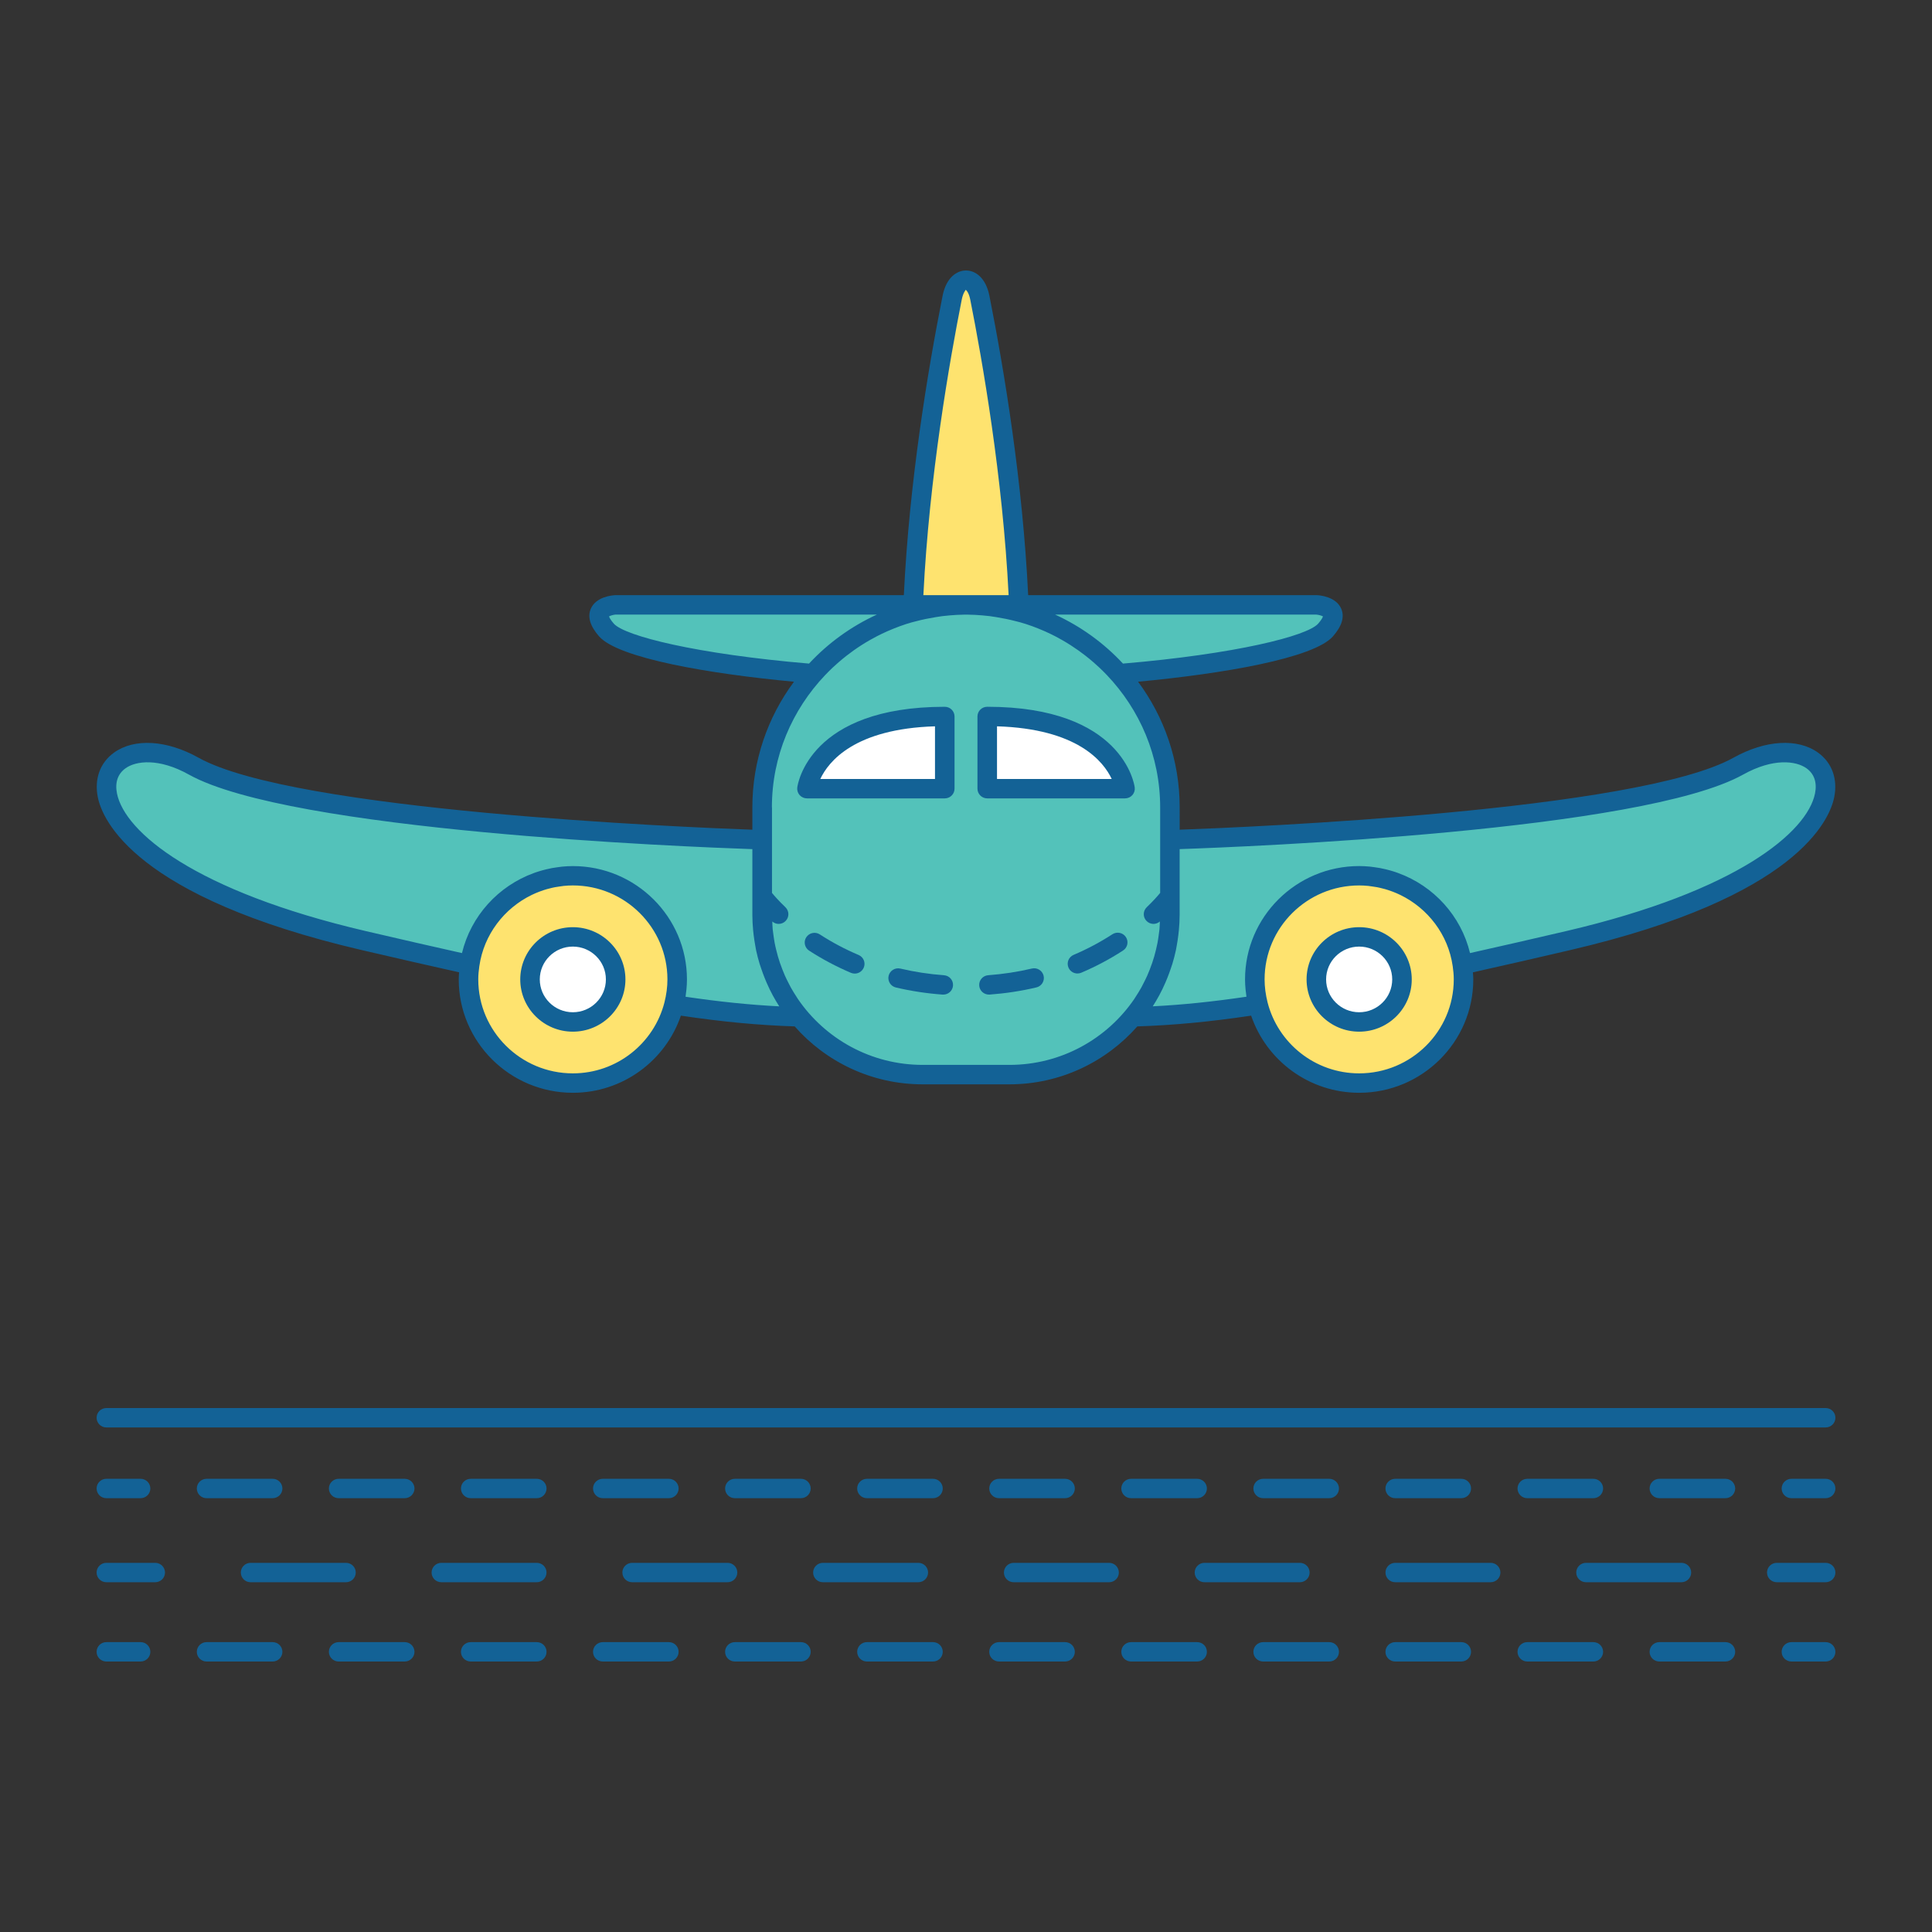
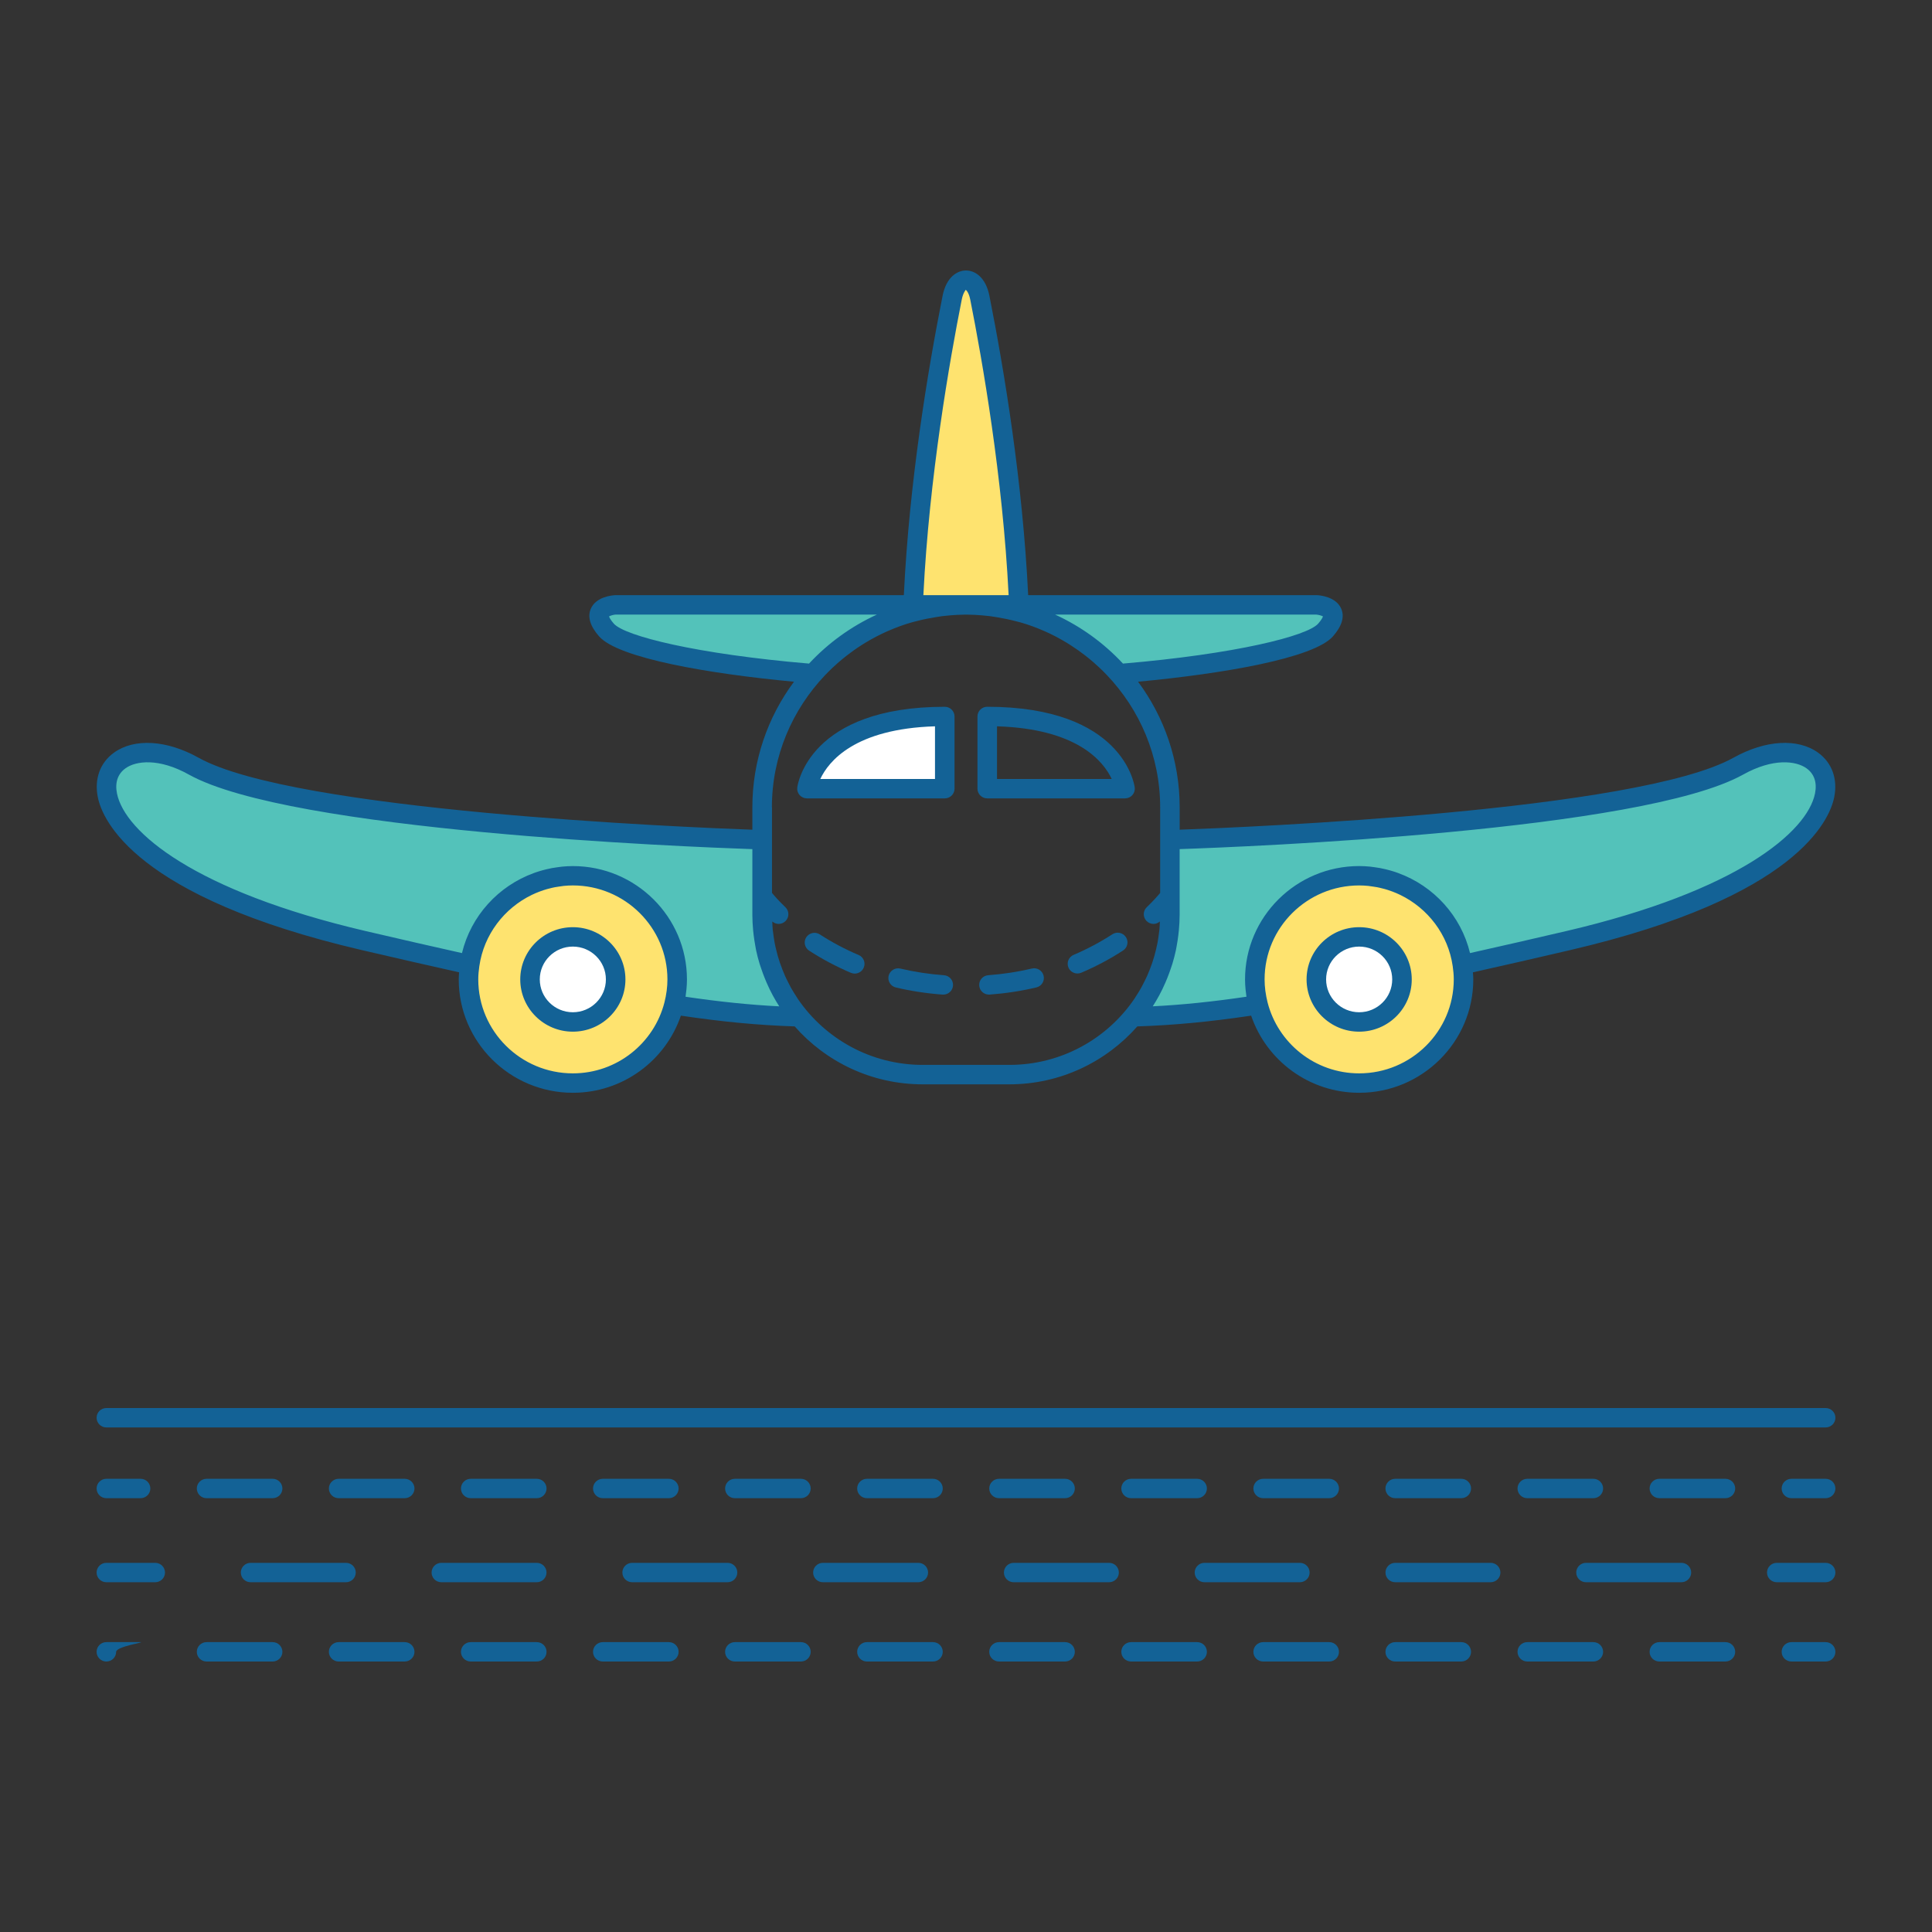
<svg xmlns="http://www.w3.org/2000/svg" height="800px" width="800px" version="1.1" id="Layer_1" viewBox="0 0 100 100" enable-background="new 0 0 100 100" xml:space="preserve">
  <rect x="0" y="0" width="100" height="100" fill="#333333" stroke="none" />
  <g>
-     <path fill="#53C2BA" d="M50,31.308c-5.828,0-10.553,4.693-10.553,10.483v5.576c0,4.559,3.721,8.255,8.311,8.255h4.485   c4.59,0,8.311-3.696,8.311-8.255V41.79C60.553,36.001,55.828,31.308,50,31.308z" />
    <path fill="#FFFFFF" d="M48.901,37.084v3.737h-7.133C41.768,40.821,42.256,37.084,48.901,37.084z" />
-     <path fill="#FFFFFF" d="M51.099,37.084v3.737h7.133C58.232,40.821,57.744,37.084,51.099,37.084z" />
    <ellipse fill="#FEE36F" cx="29.65" cy="50.695" rx="5.401" ry="5.365" />
    <ellipse fill="#FFFFFF" cx="29.65" cy="50.695" rx="2.217" ry="2.202" />
    <ellipse fill="#FEE36F" cx="70.35" cy="50.695" rx="5.401" ry="5.365" />
    <ellipse fill="#FFFFFF" cx="70.35" cy="50.695" rx="2.217" ry="2.202" />
    <path fill="#53C2BA" d="M89.975,39.655c-5.57,3.106-29.422,3.81-29.422,3.81v3.902c0,2.002-0.718,3.836-1.911,5.266   c1.848-0.055,3.774-0.208,6.477-0.624c-0.107-0.421-0.17-0.86-0.17-1.314c0-2.963,2.418-5.365,5.401-5.365   c2.722,0,4.968,2.003,5.34,4.604c1.653-0.366,3.471-0.781,5.49-1.252C99.062,44.508,95.544,36.549,89.975,39.655z" />
    <path fill="#53C2BA" d="M29.65,45.33c2.983,0,5.401,2.402,5.401,5.365c0,0.454-0.063,0.893-0.17,1.314   c2.702,0.416,4.628,0.569,6.477,0.624c-1.193-1.429-1.911-3.264-1.911-5.266v-3.902c0,0-23.852-0.704-29.422-3.81   c-5.57-3.106-9.087,4.853,8.794,9.027c2.019,0.471,3.837,0.886,5.49,1.252C24.683,47.332,26.928,45.33,29.65,45.33z" />
    <path fill="#FEE36F" d="M50,31.308c0.953,0,1.873,0.137,2.751,0.372c-0.231-6.265-1.299-12.565-2.035-16.27   c-0.241-1.211-1.191-1.211-1.432,0c-0.736,3.705-1.804,10.005-2.035,16.27C48.127,31.445,49.047,31.308,50,31.308z" />
    <g>
      <path fill="#53C2BA" d="M31.39,32.609c0.758,0.864,4.933,1.789,10.699,2.26c1.934-2.179,4.757-3.561,7.911-3.561H31.867    C31.867,31.308,30.316,31.385,31.39,32.609z" />
      <path fill="#53C2BA" d="M68.133,31.308H50c3.154,0,5.977,1.382,7.911,3.561c5.766-0.47,9.941-1.396,10.699-2.26    C69.684,31.385,68.133,31.308,68.133,31.308z" />
    </g>
    <path fill="#136296" d="M41.768,41.324h7.133c0.279,0,0.506-0.225,0.506-0.502v-3.737c0-0.277-0.226-0.502-0.506-0.502   c-7.008,0-7.612,4.004-7.634,4.175c-0.019,0.143,0.026,0.288,0.121,0.396C41.484,41.261,41.622,41.324,41.768,41.324z    M48.395,37.594v2.725h-5.936C42.887,39.408,44.237,37.721,48.395,37.594z" />
    <path fill="#136296" d="M51.099,41.324h7.133c0.145,0,0.284-0.062,0.38-0.171c0.096-0.109,0.14-0.253,0.121-0.396   c-0.022-0.17-0.626-4.175-7.634-4.175c-0.279,0-0.506,0.225-0.506,0.502v3.737C50.594,41.099,50.82,41.324,51.099,41.324z    M51.605,37.594c4.16,0.127,5.51,1.816,5.937,2.725h-5.937V37.594z" />
    <path fill="#136296" d="M29.65,47.991c-1.501,0-2.722,1.213-2.722,2.704c0,1.491,1.221,2.704,2.722,2.704   c1.501,0,2.722-1.213,2.722-2.704C32.372,49.204,31.151,47.991,29.65,47.991z M29.65,52.394c-0.943,0-1.711-0.763-1.711-1.7   c0-0.937,0.768-1.699,1.711-1.699c0.943,0,1.711,0.762,1.711,1.699C31.361,51.632,30.594,52.394,29.65,52.394z" />
    <path fill="#136296" d="M70.35,47.991c-1.501,0-2.722,1.213-2.722,2.704c0,1.491,1.221,2.704,2.722,2.704s2.722-1.213,2.722-2.704   C73.072,49.204,71.851,47.991,70.35,47.991z M70.35,52.394c-0.943,0-1.711-0.763-1.711-1.7c0-0.937,0.768-1.699,1.711-1.699   s1.711,0.762,1.711,1.699C72.061,51.632,71.293,52.394,70.35,52.394z" />
    <path fill="#136296" d="M18.704,49.171c1.848,0.431,3.52,0.812,5.059,1.156c-0.008,0.122-0.019,0.244-0.019,0.368   c0,3.235,2.65,5.867,5.906,5.867c2.596,0,4.802-1.675,5.592-3.992c2.174,0.322,3.975,0.492,5.891,0.557   c1.617,1.833,3.984,2.998,6.625,2.998h4.485c2.641,0,5.007-1.165,6.625-2.998c1.916-0.065,3.717-0.235,5.891-0.557   c0.79,2.317,2.995,3.992,5.592,3.992c3.257,0,5.906-2.632,5.906-5.867c0-0.124-0.011-0.246-0.019-0.368   c1.539-0.343,3.211-0.724,5.059-1.156c11.723-2.736,13.404-6.737,13.64-7.898c0.193-0.949-0.111-1.793-0.832-2.315   c-1.051-0.759-2.728-0.66-4.377,0.259c-4.95,2.761-25.163,3.602-28.668,3.728V41.79c0-2.433-0.802-4.682-2.154-6.505   c4.39-0.41,9.093-1.214,10.087-2.347c0.464-0.529,0.609-1.009,0.43-1.428c-0.267-0.625-1.099-0.697-1.263-0.705   c-0.009,0-0.017-0.001-0.025-0.001H53.218c-0.284-5.857-1.236-11.616-2.006-15.492C51.02,14.345,50.46,14,50,14   s-1.02,0.345-1.212,1.313c-0.77,3.876-1.723,9.635-2.006,15.492l-14.94,0.001c-0.164,0.008-0.995,0.08-1.263,0.705   c-0.179,0.418-0.034,0.898,0.43,1.428c0.994,1.132,5.697,1.936,10.087,2.347c-1.353,1.822-2.154,4.072-2.154,6.505v1.155   c-3.506-0.126-23.718-0.967-28.668-3.728c-1.649-0.919-3.325-1.019-4.377-0.259c-0.722,0.522-1.025,1.366-0.832,2.315   C5.3,42.434,6.981,46.435,18.704,49.171z M29.65,55.557c-2.699,0-4.895-2.182-4.895-4.863c0-0.234,0.022-0.462,0.055-0.688   c0-0.001,0.001-0.001,0.001-0.002c0.234-1.633,1.288-2.99,2.708-3.681c0.005-0.002,0.01-0.005,0.015-0.007   c0.12-0.058,0.242-0.11,0.367-0.158c0.022-0.008,0.044-0.016,0.065-0.024c0.111-0.041,0.224-0.079,0.339-0.112   c0.043-0.012,0.086-0.022,0.129-0.033c0.099-0.026,0.197-0.05,0.298-0.069c0.073-0.014,0.148-0.023,0.222-0.034   c0.076-0.011,0.15-0.024,0.227-0.032c0.155-0.015,0.312-0.024,0.47-0.024c2.699,0,4.895,2.182,4.895,4.863   c0,0.19-0.013,0.385-0.038,0.581c-0.001,0.009-0.003,0.018-0.004,0.028c-0.026,0.192-0.062,0.386-0.112,0.581   C33.855,53.991,31.936,55.557,29.65,55.557z M70.35,55.557c-2.286,0-4.205-1.566-4.741-3.674c-0.049-0.195-0.086-0.389-0.112-0.581   c-0.001-0.009-0.003-0.018-0.004-0.028c-0.025-0.196-0.038-0.39-0.038-0.581c0-2.681,2.196-4.863,4.895-4.863   c0.159,0,0.316,0.009,0.471,0.024c0.076,0.007,0.151,0.021,0.227,0.032c0.074,0.011,0.149,0.02,0.222,0.034   c0.101,0.019,0.2,0.044,0.298,0.069c0.043,0.011,0.086,0.021,0.129,0.033c0.115,0.033,0.228,0.071,0.339,0.112   c0.022,0.008,0.044,0.016,0.065,0.024c0.125,0.048,0.247,0.1,0.367,0.158c0.005,0.002,0.01,0.005,0.015,0.007   c1.42,0.691,2.474,2.048,2.708,3.681c0,0.001,0.001,0.001,0.001,0.002c0.032,0.225,0.055,0.454,0.055,0.688   C75.245,53.376,73.049,55.557,70.35,55.557z M90.222,40.093c1.555-0.867,2.742-0.716,3.286-0.323c0.4,0.289,0.551,0.74,0.436,1.304   c-0.405,1.992-4.021,5.051-12.88,7.119c-1.812,0.423-3.462,0.8-4.976,1.138c0,0,0,0,0-0.001c-0.463-1.92-1.876-3.472-3.719-4.142   c-0.032-0.012-0.064-0.024-0.097-0.035c-0.115-0.04-0.232-0.075-0.351-0.108c-0.064-0.018-0.129-0.034-0.193-0.05   c-0.099-0.024-0.199-0.047-0.3-0.065c-0.097-0.018-0.196-0.031-0.294-0.045c-0.077-0.01-0.154-0.023-0.232-0.03   c-0.183-0.017-0.367-0.028-0.553-0.028c-3.257,0-5.906,2.632-5.906,5.867c0,0.168,0.01,0.337,0.026,0.508   c0.008,0.097,0.022,0.192,0.035,0.287c0.005,0.034,0.007,0.067,0.012,0.101c-1.778,0.261-3.299,0.418-4.85,0.497   c0.116-0.18,0.224-0.364,0.326-0.551c0,0,0.001-0.001,0.001-0.001c0.119-0.217,0.225-0.441,0.324-0.667   c0.035-0.08,0.068-0.161,0.101-0.242c0.064-0.159,0.124-0.321,0.178-0.483c0.029-0.085,0.059-0.17,0.086-0.256   c0.069-0.229,0.13-0.461,0.181-0.696c0.016-0.076,0.028-0.154,0.042-0.232c0.035-0.186,0.064-0.372,0.086-0.561   c0.01-0.082,0.019-0.163,0.027-0.246c0.024-0.261,0.04-0.523,0.04-0.787v-3.416C64.592,43.83,84.989,43.011,90.222,40.093z    M68.476,31.905c-0.016,0.052-0.07,0.172-0.247,0.374c-0.562,0.641-4.286,1.576-10.105,2.068c-0.985-1.06-2.178-1.926-3.513-2.537   h13.506C68.245,31.819,68.406,31.863,68.476,31.905z M49.78,15.507c0.073-0.368,0.207-0.493,0.202-0.506   c0.032,0.013,0.165,0.138,0.238,0.506c0.625,3.145,1.684,9.192,1.986,15.298H50l-2.206,0C48.096,24.7,49.155,18.653,49.78,15.507z    M31.771,32.279c-0.177-0.202-0.231-0.322-0.247-0.374c0.072-0.043,0.237-0.088,0.343-0.095h13.522   c-1.335,0.611-2.528,1.477-3.513,2.537C36.057,33.855,32.333,32.919,31.771,32.279z M39.953,41.79c0-2.65,1.052-5.056,2.755-6.845   c0.127-0.133,0.257-0.263,0.39-0.389c0.1-0.094,0.201-0.185,0.305-0.275c0.142-0.123,0.287-0.242,0.435-0.357   c0.113-0.087,0.227-0.173,0.344-0.256c0.132-0.093,0.265-0.184,0.401-0.271c0.145-0.093,0.293-0.182,0.444-0.268   c0.113-0.064,0.226-0.127,0.342-0.187c0.184-0.096,0.372-0.185,0.563-0.27c0.113-0.05,0.226-0.097,0.341-0.143   c0.204-0.081,0.411-0.158,0.621-0.226c0.099-0.032,0.2-0.061,0.3-0.09c0.077-0.022,0.155-0.039,0.233-0.06   c0.336-0.089,0.671-0.156,1.005-0.21c0.116-0.018,0.232-0.039,0.349-0.053c0.13-0.016,0.259-0.028,0.388-0.039   c0.243-0.02,0.488-0.035,0.736-0.037c0.064-0.001,0.129-0.001,0.194,0c0.248,0.002,0.492,0.017,0.736,0.037   c0.129,0.011,0.259,0.023,0.388,0.039c0.118,0.014,0.233,0.035,0.349,0.053c0.334,0.054,0.669,0.122,1.005,0.21   c0.077,0.02,0.155,0.037,0.232,0.059c0.101,0.029,0.202,0.058,0.302,0.091c0.21,0.068,0.416,0.144,0.619,0.225   c0.115,0.046,0.23,0.094,0.343,0.144c0.19,0.084,0.377,0.174,0.561,0.269c0.116,0.06,0.23,0.124,0.344,0.189   c0.149,0.085,0.294,0.173,0.438,0.265c0.137,0.088,0.272,0.179,0.406,0.274c0.116,0.083,0.231,0.168,0.343,0.255   c0.148,0.114,0.292,0.233,0.434,0.356c0.104,0.091,0.207,0.183,0.307,0.278c0.13,0.122,0.257,0.249,0.381,0.378   c1.708,1.79,2.763,4.199,2.763,6.854v1.674v2.753c-0.12,0.145-0.35,0.41-0.694,0.74c-0.201,0.192-0.207,0.51-0.013,0.71   c0.099,0.102,0.231,0.154,0.364,0.154c0.117,0,0.232-0.044,0.327-0.125c-0.006,0.134-0.008,0.269-0.02,0.402   c-0.009,0.097-0.025,0.193-0.038,0.289c-0.019,0.141-0.038,0.282-0.065,0.42c-0.022,0.114-0.049,0.227-0.075,0.339   c-0.028,0.119-0.058,0.238-0.092,0.355c-0.033,0.114-0.069,0.227-0.107,0.339c-0.04,0.117-0.083,0.233-0.128,0.348   c-0.041,0.103-0.082,0.206-0.127,0.307c-0.058,0.131-0.122,0.259-0.187,0.385c-0.041,0.079-0.08,0.16-0.123,0.238   c-0.094,0.168-0.195,0.331-0.3,0.49c-0.023,0.034-0.043,0.07-0.066,0.104c-1.405,2.054-3.776,3.406-6.459,3.406h-4.485   c-2.683,0-5.053-1.352-6.459-3.406c-0.023-0.034-0.043-0.07-0.066-0.104c-0.106-0.16-0.206-0.323-0.3-0.49   c-0.043-0.078-0.082-0.158-0.123-0.237c-0.065-0.127-0.129-0.255-0.188-0.386c-0.045-0.101-0.086-0.204-0.126-0.306   c-0.045-0.115-0.089-0.231-0.129-0.349c-0.038-0.112-0.074-0.225-0.107-0.339c-0.034-0.117-0.064-0.236-0.092-0.355   c-0.027-0.113-0.054-0.225-0.075-0.339c-0.026-0.139-0.046-0.279-0.065-0.42c-0.013-0.096-0.029-0.192-0.038-0.289   c-0.012-0.132-0.015-0.267-0.02-0.402c0.095,0.081,0.21,0.125,0.327,0.125c0.132,0,0.265-0.051,0.364-0.154   c0.194-0.2,0.188-0.517-0.013-0.71c-0.344-0.33-0.575-0.594-0.694-0.74v-2.753V41.79z M6.492,39.77   c0.544-0.394,1.731-0.545,3.286,0.323c5.233,2.918,25.631,3.737,29.164,3.858v3.416c0,0.264,0.016,0.526,0.04,0.787   c0.007,0.083,0.017,0.164,0.027,0.246c0.023,0.188,0.052,0.375,0.086,0.561c0.014,0.077,0.026,0.155,0.042,0.232   c0.05,0.235,0.111,0.467,0.181,0.696c0.026,0.086,0.057,0.171,0.086,0.256c0.055,0.163,0.114,0.324,0.178,0.483   c0.033,0.081,0.065,0.162,0.101,0.242c0.099,0.226,0.205,0.45,0.324,0.667c0,0,0,0.001,0.001,0.001   c0.102,0.187,0.21,0.371,0.326,0.551c-1.551-0.08-3.071-0.236-4.85-0.497c0.005-0.034,0.007-0.067,0.012-0.101   c0.013-0.095,0.026-0.191,0.035-0.287c0.016-0.171,0.026-0.34,0.026-0.508c0-3.235-2.65-5.867-5.906-5.867   c-0.186,0-0.371,0.011-0.553,0.028c-0.078,0.007-0.154,0.02-0.232,0.03c-0.099,0.013-0.197,0.027-0.294,0.045   c-0.101,0.019-0.201,0.042-0.3,0.065c-0.065,0.016-0.129,0.032-0.193,0.05c-0.118,0.033-0.235,0.068-0.351,0.108   c-0.032,0.011-0.064,0.023-0.097,0.035c-1.842,0.669-3.256,2.222-3.719,4.142c0,0,0,0,0,0c-1.514-0.338-3.164-0.715-4.976-1.138   c-8.859-2.068-12.475-5.127-12.88-7.119C5.941,40.51,6.092,40.059,6.492,39.77z" />
    <g>
      <path fill="#136296" d="M58.276,48.503c-0.153-0.232-0.466-0.297-0.7-0.145c-0.632,0.41-1.307,0.769-2.006,1.066    c-0.257,0.109-0.376,0.404-0.266,0.659c0.082,0.191,0.269,0.305,0.465,0.305c0.066,0,0.134-0.013,0.198-0.041    c0.754-0.32,1.482-0.706,2.162-1.149C58.364,49.046,58.429,48.735,58.276,48.503z" />
      <path fill="#136296" d="M44.44,49.429c-0.701-0.297-1.376-0.655-2.006-1.064c-0.234-0.152-0.547-0.086-0.7,0.145    c-0.153,0.232-0.087,0.543,0.146,0.695c0.68,0.441,1.408,0.827,2.163,1.148c0.065,0.027,0.132,0.04,0.198,0.04    c0.197,0,0.383-0.115,0.465-0.306C44.817,49.833,44.697,49.538,44.44,49.429z" />
      <path fill="#136296" d="M53.407,50.132c-0.728,0.172-1.487,0.288-2.257,0.345c-0.278,0.021-0.487,0.262-0.466,0.538    c0.02,0.264,0.241,0.465,0.504,0.465c0.013,0,0.025,0,0.038-0.001c0.823-0.061,1.636-0.185,2.416-0.37    c0.272-0.064,0.439-0.335,0.375-0.605C53.951,50.234,53.679,50.066,53.407,50.132z" />
      <path fill="#136296" d="M48.861,50.478c-0.769-0.056-1.528-0.172-2.257-0.344c-0.271-0.064-0.544,0.103-0.609,0.373    c-0.064,0.27,0.104,0.541,0.375,0.605c0.781,0.184,1.594,0.308,2.416,0.368c0.013,0.001,0.025,0.001,0.038,0.001    c0.262,0,0.484-0.201,0.504-0.465C49.349,50.739,49.14,50.498,48.861,50.478z" />
    </g>
    <g>
      <path fill="#136296" d="M5.506,73.884h88.989c0.279,0,0.506-0.225,0.506-0.502s-0.226-0.502-0.506-0.502H5.506    C5.226,72.88,5,73.105,5,73.382S5.226,73.884,5.506,73.884z" />
      <path fill="#136296" d="M5.506,77.546h1.77c0.279,0,0.506-0.225,0.506-0.502s-0.226-0.502-0.506-0.502h-1.77    C5.226,76.542,5,76.767,5,77.044S5.226,77.546,5.506,77.546z" />
      <path fill="#136296" d="M41.455,76.542h-3.418c-0.279,0-0.506,0.225-0.506,0.502s0.226,0.502,0.506,0.502h3.418    c0.279,0,0.506-0.225,0.506-0.502S41.734,76.542,41.455,76.542z" />
      <path fill="#136296" d="M27.783,76.542h-3.418c-0.279,0-0.506,0.225-0.506,0.502s0.226,0.502,0.506,0.502h3.418    c0.279,0,0.506-0.225,0.506-0.502S28.062,76.542,27.783,76.542z" />
      <path fill="#136296" d="M61.963,76.542h-3.418c-0.279,0-0.506,0.225-0.506,0.502s0.226,0.502,0.506,0.502h3.418    c0.279,0,0.506-0.225,0.506-0.502S62.242,76.542,61.963,76.542z" />
      <path fill="#136296" d="M82.471,76.542h-3.418c-0.279,0-0.506,0.225-0.506,0.502s0.226,0.502,0.506,0.502h3.418    c0.279,0,0.506-0.225,0.506-0.502S82.75,76.542,82.471,76.542z" />
      <path fill="#136296" d="M89.307,76.542h-3.418c-0.279,0-0.506,0.225-0.506,0.502s0.226,0.502,0.506,0.502h3.418    c0.279,0,0.506-0.225,0.506-0.502S89.586,76.542,89.307,76.542z" />
      <path fill="#136296" d="M34.619,76.542h-3.418c-0.279,0-0.506,0.225-0.506,0.502s0.226,0.502,0.506,0.502h3.418    c0.279,0,0.506-0.225,0.506-0.502S34.898,76.542,34.619,76.542z" />
      <path fill="#136296" d="M72.217,76.542c-0.279,0-0.506,0.225-0.506,0.502s0.226,0.502,0.506,0.502h3.418    c0.279,0,0.506-0.225,0.506-0.502s-0.226-0.502-0.506-0.502H72.217z" />
      <path fill="#136296" d="M51.709,76.542c-0.279,0-0.506,0.225-0.506,0.502s0.226,0.502,0.506,0.502h3.418    c0.279,0,0.506-0.225,0.506-0.502s-0.226-0.502-0.506-0.502H51.709z" />
      <path fill="#136296" d="M68.799,76.542h-3.418c-0.279,0-0.506,0.225-0.506,0.502s0.226,0.502,0.506,0.502h3.418    c0.279,0,0.506-0.225,0.506-0.502S69.078,76.542,68.799,76.542z" />
      <path fill="#136296" d="M20.947,76.542h-3.418c-0.279,0-0.506,0.225-0.506,0.502s0.226,0.502,0.506,0.502h3.418    c0.279,0,0.506-0.225,0.506-0.502S21.226,76.542,20.947,76.542z" />
      <path fill="#136296" d="M48.291,76.542h-3.418c-0.279,0-0.506,0.225-0.506,0.502s0.226,0.502,0.506,0.502h3.418    c0.279,0,0.506-0.225,0.506-0.502S48.57,76.542,48.291,76.542z" />
      <path fill="#136296" d="M14.111,76.542h-3.418c-0.279,0-0.506,0.225-0.506,0.502s0.226,0.502,0.506,0.502h3.418    c0.279,0,0.506-0.225,0.506-0.502S14.39,76.542,14.111,76.542z" />
      <path fill="#136296" d="M94.494,76.542h-1.77c-0.279,0-0.506,0.225-0.506,0.502s0.226,0.502,0.506,0.502h1.77    c0.279,0,0.506-0.225,0.506-0.502S94.774,76.542,94.494,76.542z" />
      <path fill="#136296" d="M8.034,80.892H5.506C5.226,80.892,5,81.117,5,81.394s0.226,0.502,0.506,0.502h2.528    c0.279,0,0.506-0.225,0.506-0.502S8.313,80.892,8.034,80.892z" />
      <path fill="#136296" d="M28.288,81.394c0-0.277-0.226-0.502-0.506-0.502h-4.937c-0.279,0-0.506,0.225-0.506,0.502    s0.226,0.502,0.506,0.502h4.937C28.062,81.896,28.288,81.671,28.288,81.394z" />
      <path fill="#136296" d="M57.406,80.892h-4.937c-0.279,0-0.506,0.225-0.506,0.502s0.226,0.502,0.506,0.502h4.937    c0.279,0,0.506-0.225,0.506-0.502S57.685,80.892,57.406,80.892z" />
      <path fill="#136296" d="M48.037,81.394c0-0.277-0.226-0.502-0.506-0.502h-4.937c-0.279,0-0.506,0.225-0.506,0.502    s0.226,0.502,0.506,0.502h4.937C47.811,81.896,48.037,81.671,48.037,81.394z" />
      <path fill="#136296" d="M77.155,80.892h-4.937c-0.279,0-0.506,0.225-0.506,0.502s0.226,0.502,0.506,0.502h4.937    c0.279,0,0.506-0.225,0.506-0.502S77.434,80.892,77.155,80.892z" />
      <path fill="#136296" d="M12.465,81.394c0,0.277,0.226,0.502,0.506,0.502h4.937c0.279,0,0.506-0.225,0.506-0.502    s-0.226-0.502-0.506-0.502h-4.937C12.692,80.892,12.465,81.117,12.465,81.394z" />
      <path fill="#136296" d="M32.214,81.394c0,0.277,0.226,0.502,0.506,0.502h4.937c0.279,0,0.506-0.225,0.506-0.502    s-0.226-0.502-0.506-0.502H32.72C32.44,80.892,32.214,81.117,32.214,81.394z" />
      <path fill="#136296" d="M81.586,81.394c0,0.277,0.226,0.502,0.506,0.502h4.937c0.279,0,0.506-0.225,0.506-0.502    s-0.226-0.502-0.506-0.502h-4.937C81.813,80.892,81.586,81.117,81.586,81.394z" />
      <path fill="#136296" d="M61.837,81.394c0,0.277,0.226,0.502,0.506,0.502h4.937c0.279,0,0.506-0.225,0.506-0.502    s-0.226-0.502-0.506-0.502h-4.937C62.064,80.892,61.837,81.117,61.837,81.394z" />
      <path fill="#136296" d="M94.494,80.892h-2.528c-0.279,0-0.506,0.225-0.506,0.502s0.226,0.502,0.506,0.502h2.528    c0.279,0,0.506-0.225,0.506-0.502S94.774,80.892,94.494,80.892z" />
-       <path fill="#136296" d="M7.275,84.996h-1.77C5.226,84.996,5,85.221,5,85.498S5.226,86,5.506,86h1.77    c0.279,0,0.506-0.225,0.506-0.502S7.555,84.996,7.275,84.996z" />
+       <path fill="#136296" d="M7.275,84.996h-1.77C5.226,84.996,5,85.221,5,85.498S5.226,86,5.506,86c0.279,0,0.506-0.225,0.506-0.502S7.555,84.996,7.275,84.996z" />
      <path fill="#136296" d="M89.307,84.996h-3.418c-0.279,0-0.506,0.225-0.506,0.502S85.609,86,85.889,86h3.418    c0.279,0,0.506-0.225,0.506-0.502S89.586,84.996,89.307,84.996z" />
      <path fill="#136296" d="M68.799,84.996h-3.418c-0.279,0-0.506,0.225-0.506,0.502S65.102,86,65.381,86h3.418    c0.279,0,0.506-0.225,0.506-0.502S69.078,84.996,68.799,84.996z" />
      <path fill="#136296" d="M75.635,84.996h-3.418c-0.279,0-0.506,0.225-0.506,0.502S71.938,86,72.217,86h3.418    c0.279,0,0.506-0.225,0.506-0.502S75.914,84.996,75.635,84.996z" />
      <path fill="#136296" d="M82.471,84.996h-3.418c-0.279,0-0.506,0.225-0.506,0.502S78.774,86,79.053,86h3.418    c0.279,0,0.506-0.225,0.506-0.502S82.75,84.996,82.471,84.996z" />
      <path fill="#136296" d="M34.619,84.996h-3.418c-0.279,0-0.506,0.225-0.506,0.502S30.922,86,31.201,86h3.418    c0.279,0,0.506-0.225,0.506-0.502S34.898,84.996,34.619,84.996z" />
      <path fill="#136296" d="M27.783,84.996h-3.418c-0.279,0-0.506,0.225-0.506,0.502S24.086,86,24.365,86h3.418    c0.279,0,0.506-0.225,0.506-0.502S28.062,84.996,27.783,84.996z" />
      <path fill="#136296" d="M61.963,84.996h-3.418c-0.279,0-0.506,0.225-0.506,0.502S58.266,86,58.545,86h3.418    c0.279,0,0.506-0.225,0.506-0.502S62.242,84.996,61.963,84.996z" />
      <path fill="#136296" d="M20.947,84.996h-3.418c-0.279,0-0.506,0.225-0.506,0.502S17.25,86,17.529,86h3.418    c0.279,0,0.506-0.225,0.506-0.502S21.226,84.996,20.947,84.996z" />
      <path fill="#136296" d="M14.111,84.996h-3.418c-0.279,0-0.506,0.225-0.506,0.502S10.414,86,10.693,86h3.418    c0.279,0,0.506-0.225,0.506-0.502S14.39,84.996,14.111,84.996z" />
      <path fill="#136296" d="M41.455,84.996h-3.418c-0.279,0-0.506,0.225-0.506,0.502S37.758,86,38.037,86h3.418    c0.279,0,0.506-0.225,0.506-0.502S41.734,84.996,41.455,84.996z" />
      <path fill="#136296" d="M48.291,84.996h-3.418c-0.279,0-0.506,0.225-0.506,0.502S44.594,86,44.873,86h3.418    c0.279,0,0.506-0.225,0.506-0.502S48.57,84.996,48.291,84.996z" />
      <path fill="#136296" d="M55.127,84.996h-3.418c-0.279,0-0.506,0.225-0.506,0.502S51.43,86,51.709,86h3.418    c0.279,0,0.506-0.225,0.506-0.502S55.406,84.996,55.127,84.996z" />
      <path fill="#136296" d="M94.494,84.996h-1.77c-0.279,0-0.506,0.225-0.506,0.502S92.445,86,92.725,86h1.77    C94.774,86,95,85.775,95,85.498S94.774,84.996,94.494,84.996z" />
    </g>
  </g>
</svg>